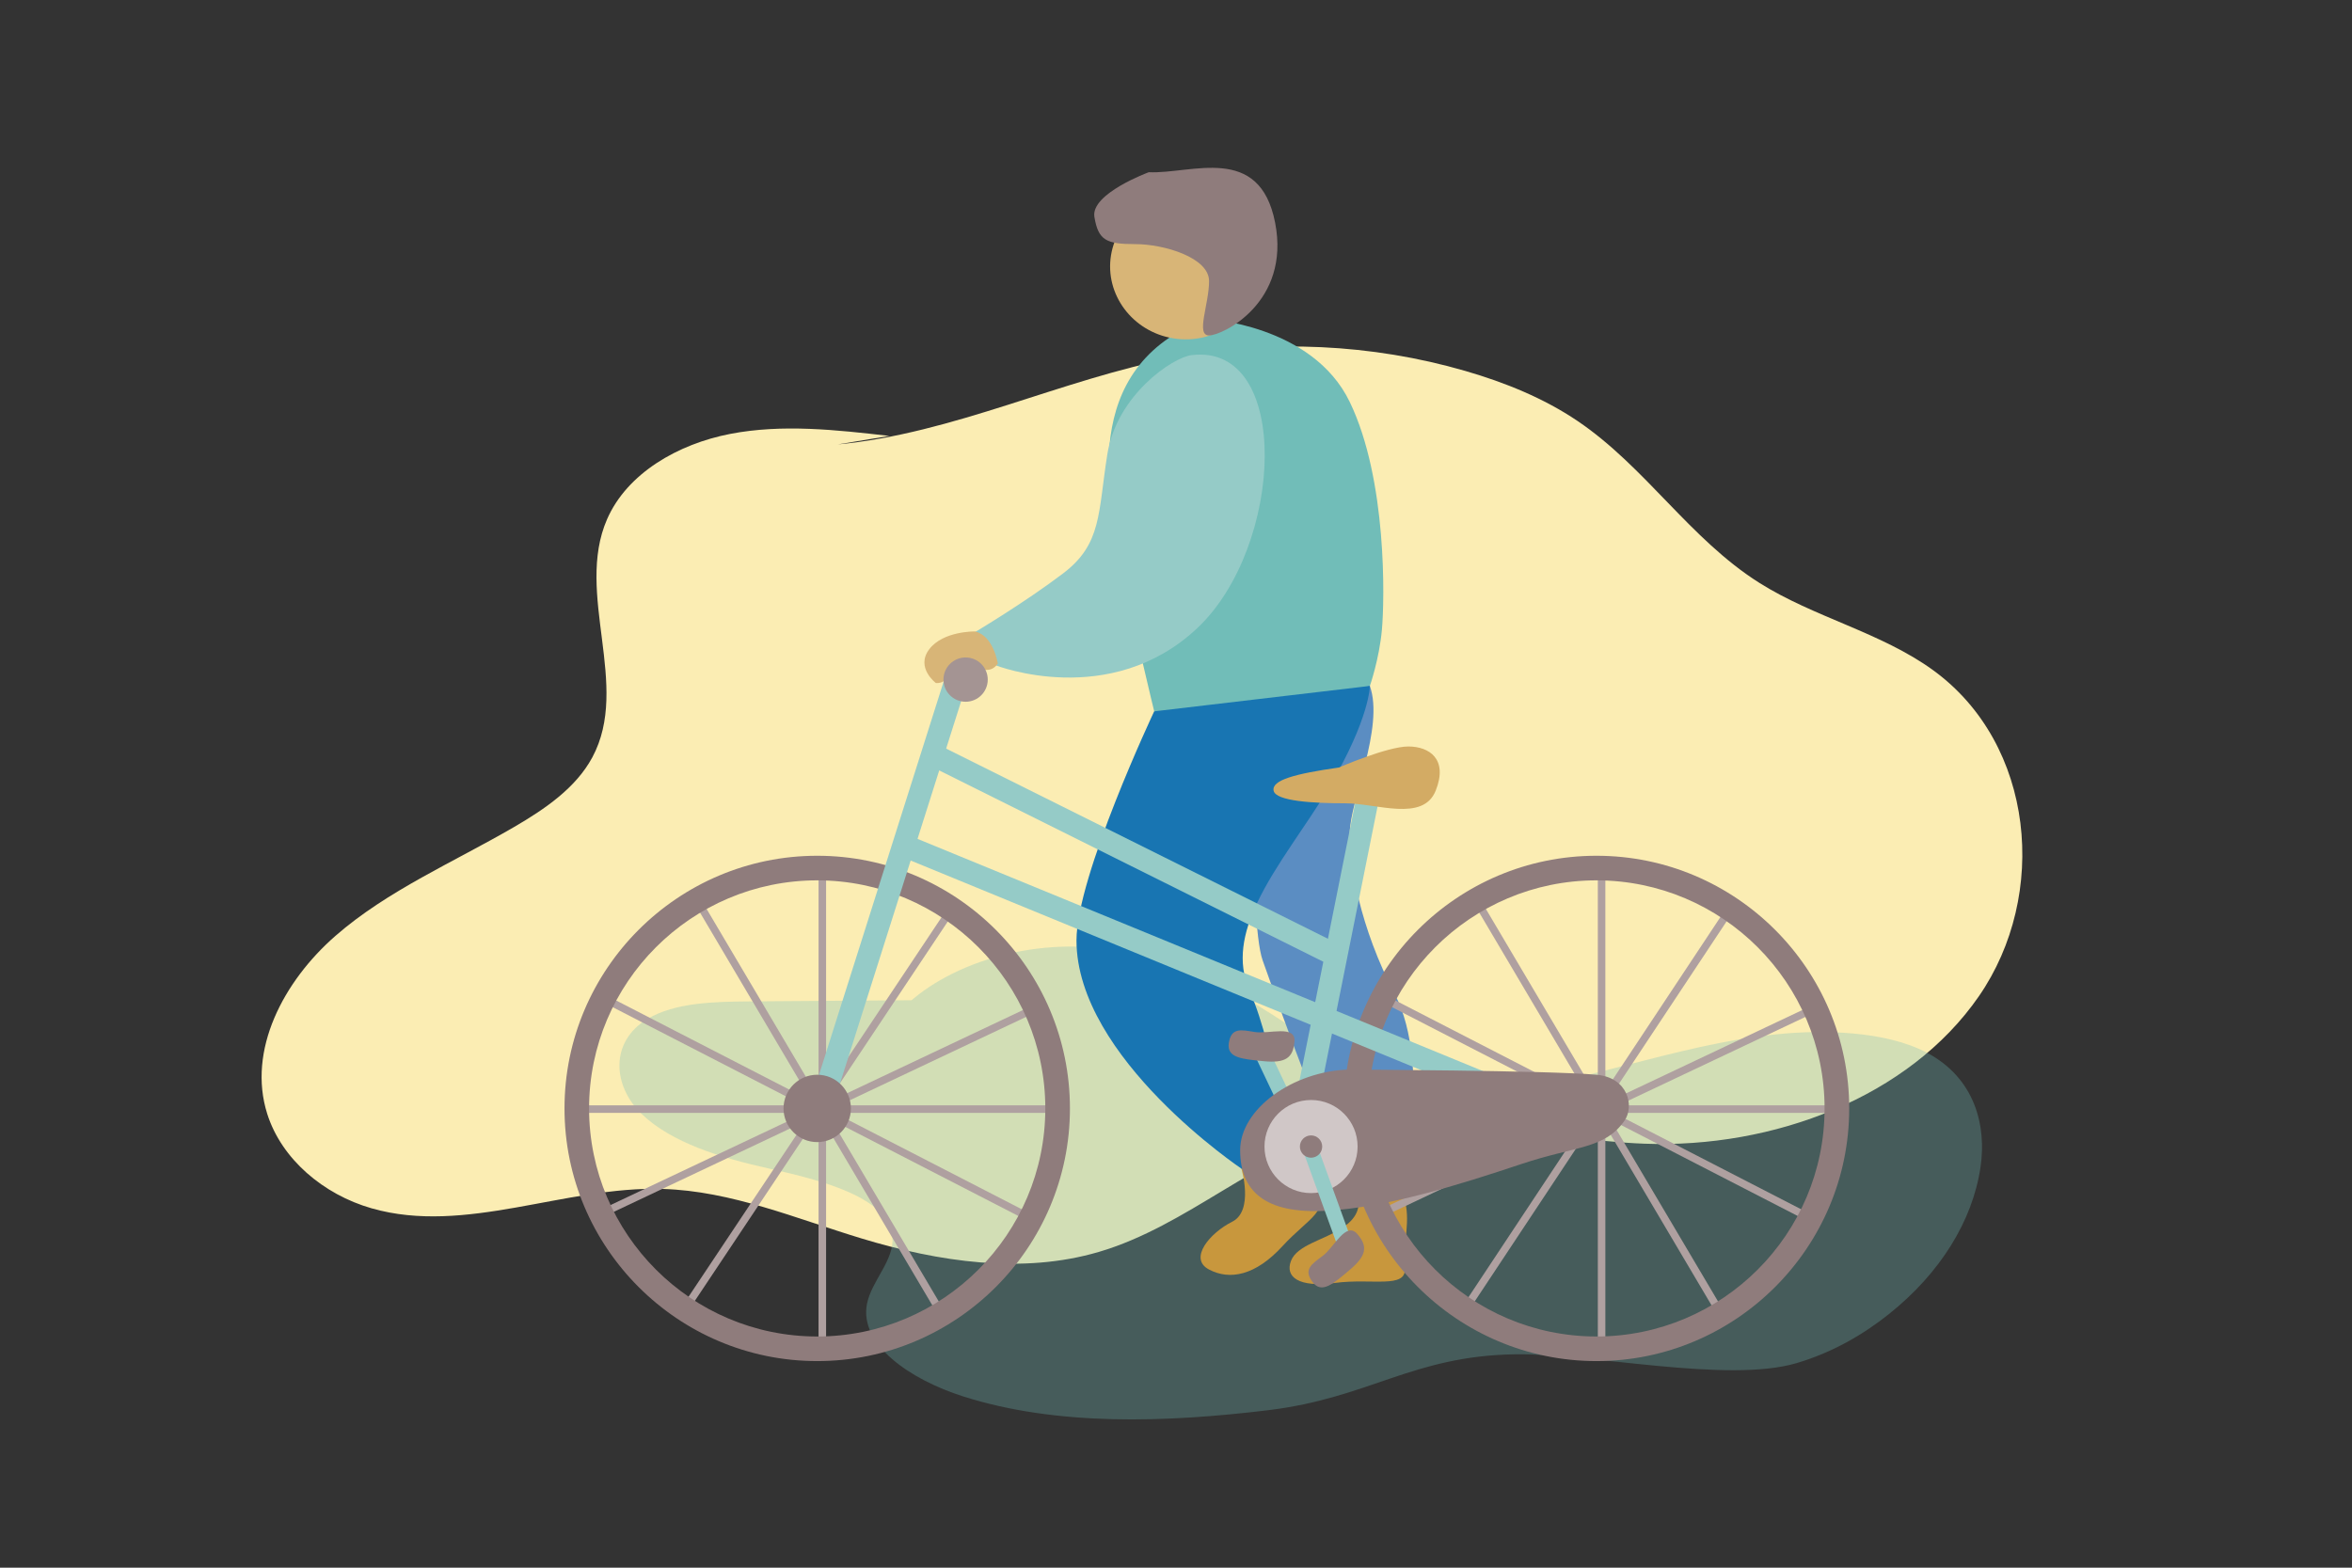
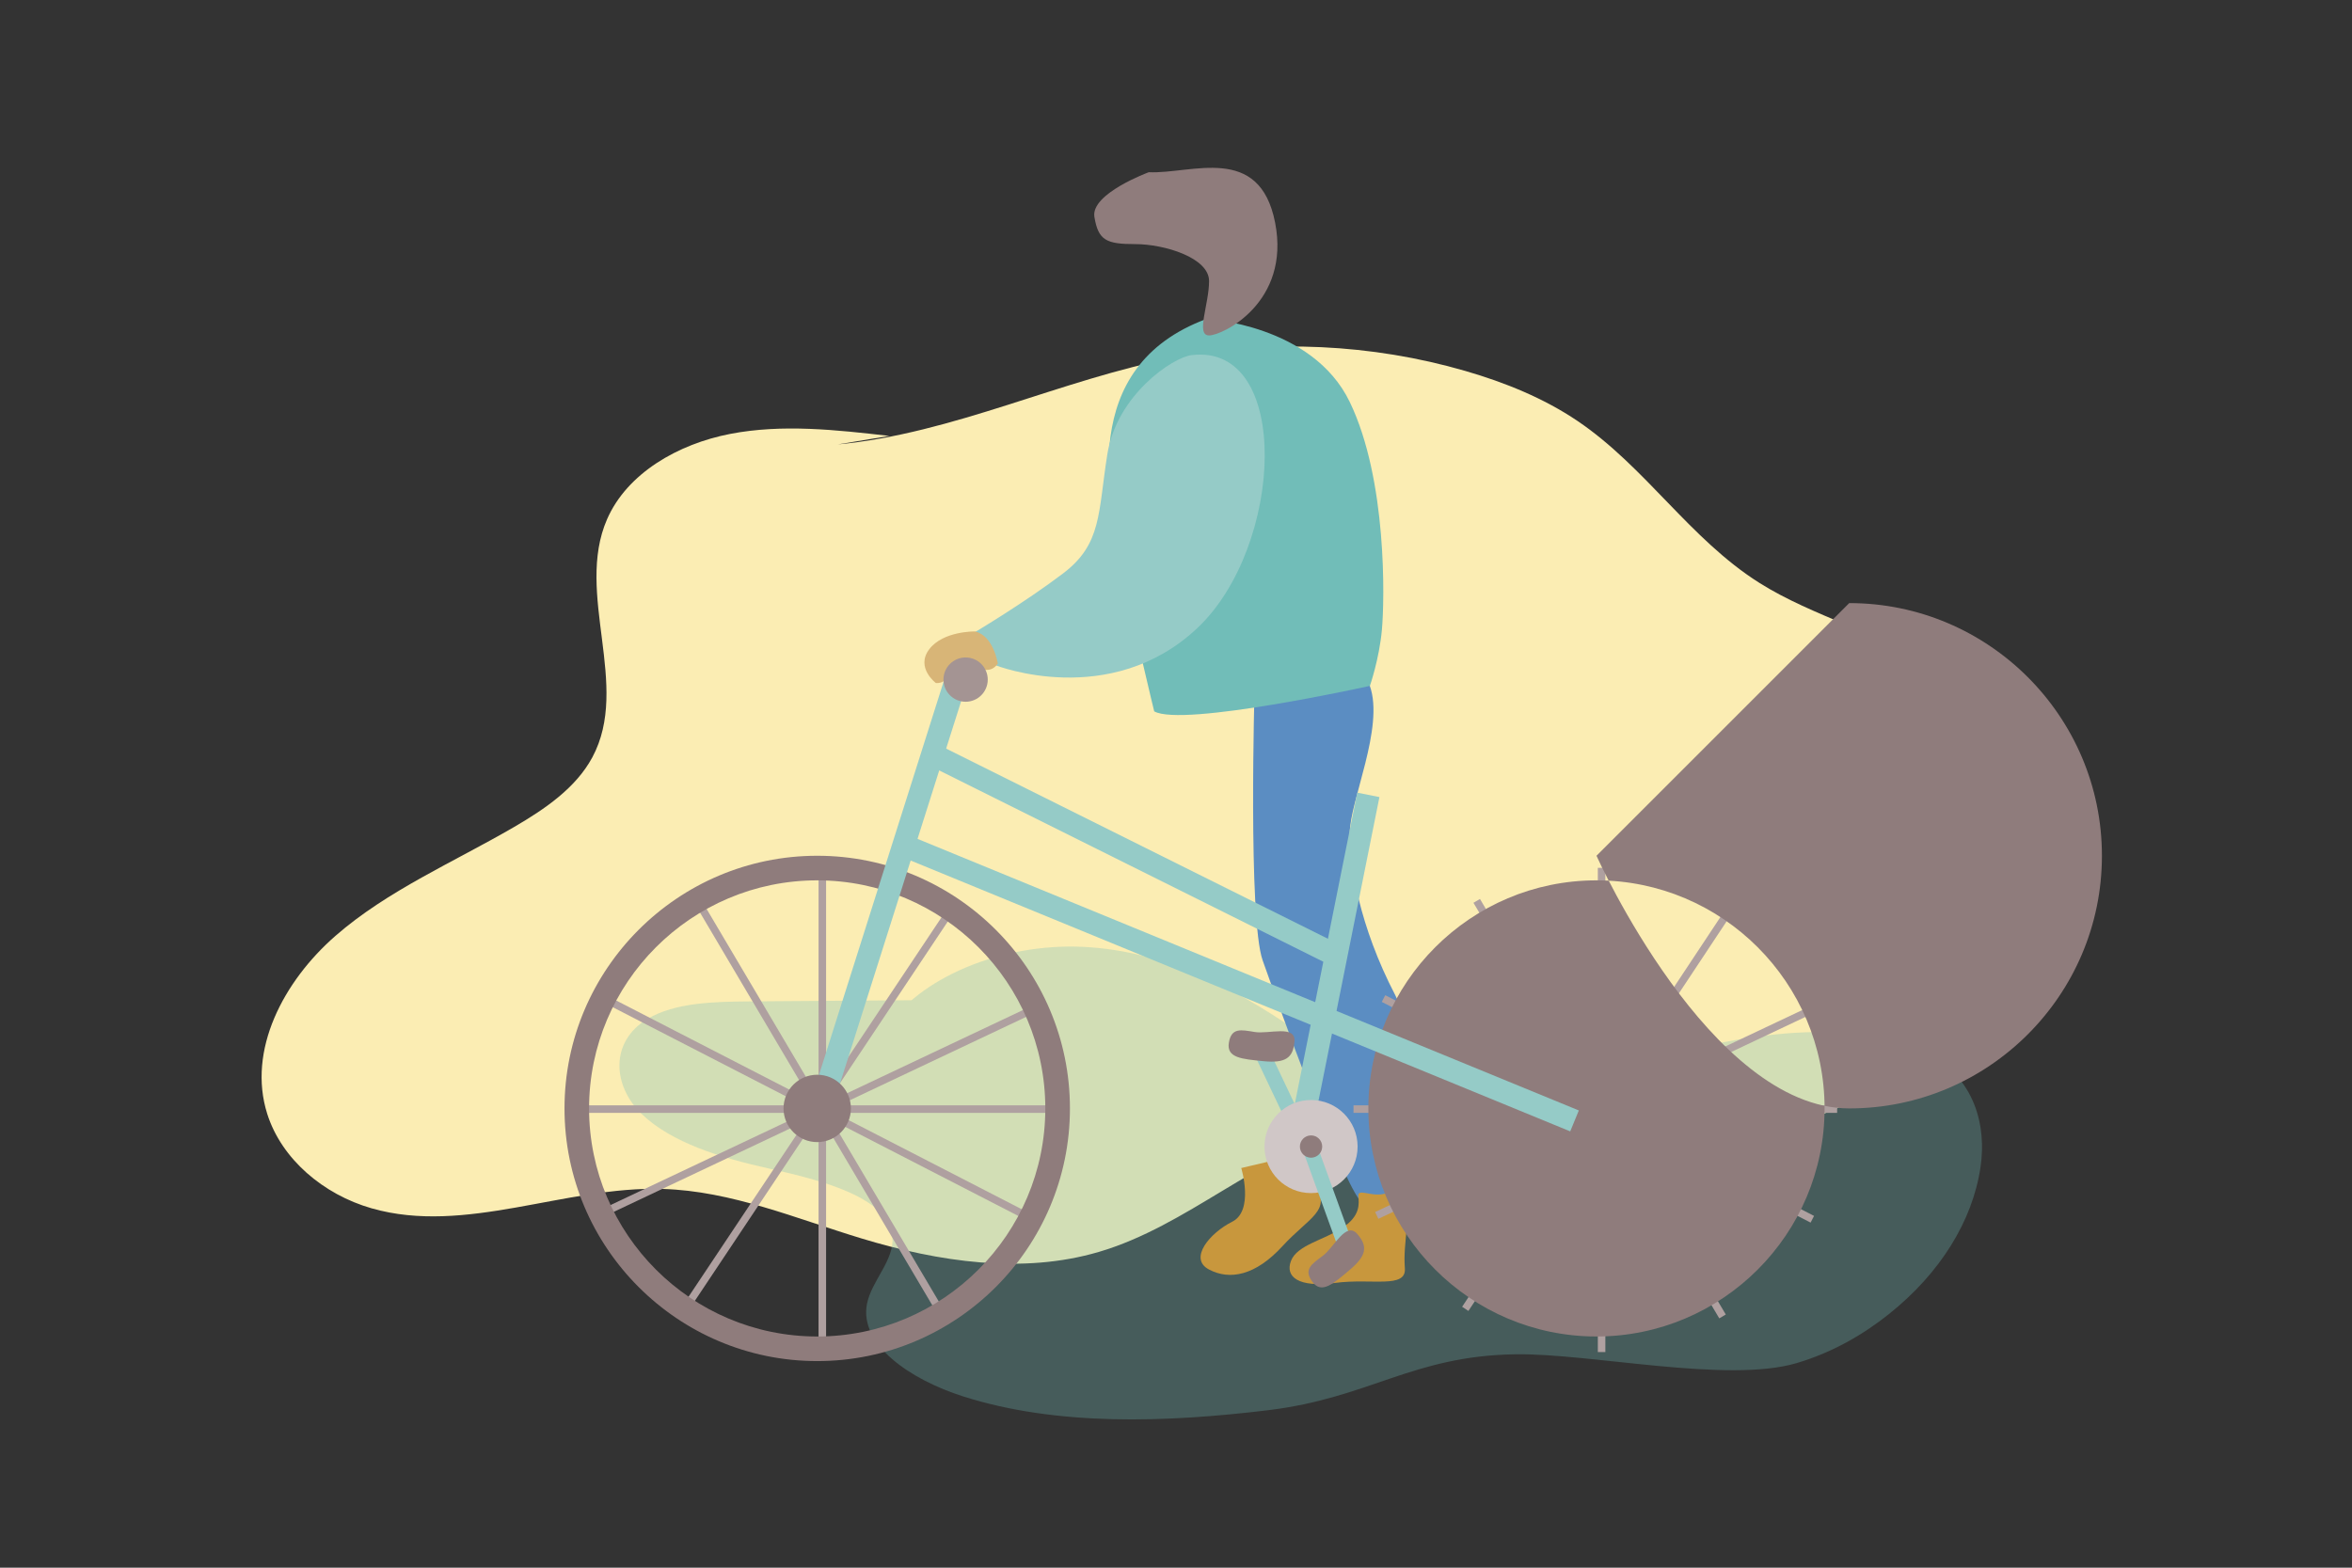
<svg xmlns="http://www.w3.org/2000/svg" id="Ebene_1" viewBox="0 0 740.09 493.39">
  <rect x="0" y="0" width="740.09" height="493.39" fill="#333333" stroke="none" />
  <g id="Hintergrundflächen_Schwung">
    <path d="M279.82,137.2c-16.64-1.91-33.63-3.81-50.05-.64-16.41,3.17-32.44,12.38-38.75,26.86-10.24,23.51,7.55,52.28-4.65,74.96-5.15,9.58-14.87,16.24-24.62,21.91-19.02,11.06-39.8,19.95-56.17,34.23s-27.83,36-21.49,56.05c4.5,14.21,17.65,25.37,32.84,29.72,29.51,8.45,60.74-7.03,91.59-6.1,21.69.65,41.99,9.35,62.63,15.6,24.1,7.31,50.49,11.33,74.65,4.21,27.97-8.24,49.54-30.34,77.78-37.71,30.34-7.91,62.34,2.48,93.82,3.66,40.59,1.52,83.28-14.56,105.28-46.4s17.64-79.36-14.41-102.63c-16.37-11.89-37.5-16.64-54.68-27.49-21.9-13.83-35.82-36.51-57.24-50.97-10.61-7.16-22.78-12.09-35.28-15.72-29.4-8.53-61.12-10-91.28-4.22-36.03,6.91-69.58,23.87-106.18,27.35" style="fill:#fbedb3;" />
    <g style="opacity:.3;">
      <path d="M313.85,314.6c-26.05.19-52.1.38-78.15.57-11.14.08-23.27.4-31.81,5.43-12.09,7.11-11.21,21.2-1.86,30.11s24.68,13.67,39.72,17.01c16.85,3.75,37.93,9.13,39.07,21.51.68,7.33-6.61,13.88-8.02,21.17-2.47,12.77,13.56,23.78,30.3,29.1,29.62,9.41,63.83,8.22,95.87,4.34s45.43-17.15,77.94-17.61c23.65-.34,66.65,9.23,88.44,2.77,11.26-3.34,20.91-8.95,28.98-15.39,16.12-12.85,26.36-29.27,28.87-46.29,1.94-13.14-1.81-28.04-16.85-35.99-6.67-3.53-14.94-5.31-23.23-6.06-32.81-2.98-64,9.14-95.69,15.8-14.09,2.96-29.37,4.85-43.39,1.73-14.85-3.3-26.07-11.65-37.26-19.25-18.38-12.49-40.24-24.27-65.77-25.54-25.79-1.28-51.94,9.68-62.54,26.22" style="fill:#71bdb8;" />
    </g>
  </g>
  <g id="Ebene_4">
    <path d="M427.64,377.45l13.91-1.06s8.88-41.24-2.5-63.15c-11.38-21.92-14.33-40.89-14.33-51s10.96-33.3,6.32-46.37c-4.64-13.07-36.25,0-36.25,0,0,0-2.11,73.34,2.53,86.41,4.64,13.06,23.58,65.9,30.32,75.17h0Z" style="fill:#5b8dc2;" />
    <path d="M379.62,100.38s33.3,1.69,45.1,26.13c11.8,24.44,10.96,62.38,10.12,71.66-.84,9.27-3.79,17.7-3.79,17.7,0,0-59.01,13.07-67.86,8.01,0,0-5.9-24.03-10.12-45.1-4.22-21.08-14.33-63.23,26.55-78.4Z" style="fill:#71bdb8;" />
    <path d="M390.58,367.61s4.09,13.43-2.85,16.9-13.87,11.56-7.32,15.03,14.64,1.93,23.12-7.32,15.8-11.17,10.02-19.65c-5.78-8.48-8.64-8.33-8.64-8.33l-14.33,3.37h0Z" style="fill:#c8973d;" />
    <path d="M374.99,111.76c-6.09.73-23.6,12.65-26.55,31.19-2.95,18.55-1.69,28.24-13.91,37.51-12.22,9.27-27.66,18.44-27.66,18.44,0,0,6.54,4.63,6.54,10.53,0,0,35.88,14.02,63.28-11.69,27.38-25.71,29.91-89.78-1.7-85.98h0Z" style="fill:#95cbc7;" />
    <path d="M427.43,376.39c.18,2.46.76,6.19-5.02,10.04s-14.26,5.39-16.18,10.4c-1.93,5.01,2.31,8.48,13.87,6.94s22.46,1.92,21.96-4.62c-.66-8.67,2.07-14.81-.29-22.33-.96-3.06-3.67-1.71-6.37-1.06-3.93.94-8.15-1.83-7.97.63h0Z" style="fill:#c8973d;" />
    <path d="M306.81,198.73s-10.01-.19-14.4,5.59c-4.4,5.79,2.08,10.65,2.08,10.65,0,0,3.01.23,3.01-1.85s.69-3.01,5.79-3.01,8.18,2.33,10.69-1.26c0,0-1.33-8.77-7.17-10.12Z" style="fill:#d8b577;" />
-     <path d="M363.18,223.88s-24.45,51.84-24.45,72.08c0,37.09,52.05,71.94,52.05,71.94,0,0,9.88-2.34,14.13-3.65,0,0-2.95-32.46-11.8-52.69-3.86-8.82-1.95-18.04,2.48-27.42,5.73-12.13,15.68-24.52,22.81-36.65,12.65-21.5,12.65-31.61,12.65-31.61l-67.87,8h0Z" style="fill:#1875b2;" />
-     <ellipse cx="372.83" cy="84.12" rx="22.66" ry="23.54" transform="translate(229.38 438.38) rotate(-80.67)" style="fill:#d8b577;" />
    <path d="M361.49,54.2s-18.35,6.73-17.12,14.07c1.22,7.34,3.67,8.56,12.84,8.56s23.24,4.28,23.24,11.62-4.28,17.12,0,17.12,25.68-10.4,20.79-35.47-26.29-15.29-39.75-15.9Z" style="fill:#8f7c7c;" />
    <rect x="400.23" y="329.79" width="4.75" height="26.31" transform="translate(-108.21 205.93) rotate(-25.41)" style="fill:#95cbc7;" />
    <path d="M394.84,324.8c-4.36-.72-7.37-1.44-8.16,3.36-.79,4.79,4.08,5.14,10.9,5.82,6.82.67,9.33-.93,9.75-6.23.43-5.3-8.13-2.23-12.49-2.95h0Z" style="fill:#8f7c7c;" />
    <rect x="257.57" y="273.44" width="2.37" height="152.09" style="fill:#afa0a0;" />
    <rect x="181.68" y="347.65" width="151.86" height="2.37" transform="translate(-175.54 369.68) rotate(-56.31)" style="fill:#afa0a0;" />
    <rect x="180.69" y="347.88" width="152.18" height="2.37" style="fill:#afa0a0;" />
    <rect x="180.68" y="348.81" width="152.18" height="2.37" transform="translate(-124.98 143.37) rotate(-25.31)" style="fill:#afa0a0;" />
    <rect x="256.94" y="272.93" width="2.37" height="151.95" transform="translate(-141.66 179.98) rotate(-30.6)" style="fill:#afa0a0;" />
    <rect x="256.43" y="273.15" width="2.37" height="151.76" transform="translate(-170.62 418.31) rotate(-62.76)" style="fill:#afa0a0;" />
    <rect x="362.84" y="302.09" width="113.19" height="7.12" transform="translate(37.28 656.8) rotate(-78.66)" style="fill:#95cbc7;" />
    <rect x="502.78" y="273.13" width="2.37" height="152.4" style="fill:#afa0a0;" />
    <rect x="427.03" y="347.37" width="152.06" height="2.37" transform="translate(-65.37 575.37) rotate(-56.47)" style="fill:#afa0a0;" />
    <rect x="425.9" y="347.88" width="152.18" height="2.37" style="fill:#afa0a0;" />
    <rect x="425.91" y="348.81" width="152.18" height="2.37" transform="translate(-101.44 248.21) rotate(-25.31)" style="fill:#afa0a0;" />
    <rect x="502.15" y="272.95" width="2.38" height="151.95" transform="translate(-107.52 304.81) rotate(-30.6)" style="fill:#afa0a0;" />
    <rect x="501.62" y="273.12" width="2.37" height="151.76" transform="translate(-37.63 636.3) rotate(-62.76)" style="fill:#afa0a0;" />
    <path d="M257.15,269.33c-43.85,0-79.52,35.67-79.52,79.52s35.67,79.52,79.52,79.52,79.52-35.67,79.52-79.52-35.67-79.52-79.52-79.52ZM328.92,348.85c0,39.58-32.2,71.78-71.78,71.78s-71.78-32.2-71.78-71.78,32.2-71.78,71.78-71.78,71.78,32.2,71.78,71.78Z" style="fill:#8f7c7c;" />
-     <path d="M502.36,269.33c-43.85,0-79.52,35.67-79.52,79.52s35.67,79.52,79.52,79.52,79.52-35.67,79.52-79.52-35.67-79.52-79.52-79.52h0ZM574.13,348.85c0,39.58-32.2,71.78-71.78,71.78s-71.78-32.2-71.78-71.78,32.2-71.78,71.78-71.78,71.78,32.2,71.78,71.78Z" style="fill:#8f7c7c;" />
+     <path d="M502.36,269.33s35.67,79.52,79.52,79.52,79.52-35.67,79.52-79.52-35.67-79.52-79.52-79.52h0ZM574.13,348.85c0,39.58-32.2,71.78-71.78,71.78s-71.78-32.2-71.78-71.78,32.2-71.78,71.78-71.78,71.78,32.2,71.78,71.78Z" style="fill:#8f7c7c;" />
    <rect x="209.94" y="276.76" width="139.74" height="7.12" transform="translate(-71.93 462.4) rotate(-72.42)" style="fill:#95cbc7;" />
    <rect x="386.45" y="195.48" width="7.12" height="227.97" transform="translate(-44.43 552.66) rotate(-67.67)" style="fill:#95cbc7;" />
    <rect x="354.05" y="198.27" width="7.12" height="142.3" transform="translate(-43 469.38) rotate(-63.52)" style="fill:#95cbc7;" />
    <circle cx="303.84" cy="213.89" r="6.97" style="fill:#a49493;" />
-     <path d="M424.41,336.62c-17.61.52-34.18,12.43-34.18,25.37s7.86,20.12,27.02,19.08,41.66-8.11,61.63-14.77c17.13-5.71,26.08-4.66,32.29-13.59,3.15-4.53,1.18-13.59-8.81-14.46-15.79-1.38-77.95-1.63-77.95-1.63h0Z" style="fill:#8f7c7c;" />
-     <path d="M421.29,241.56c-13.91,1.99-21.19,3.97-20.53,7.29.66,3.31,12.58,3.97,22.52,3.97s24.5,5.96,28.48-3.97c3.97-9.93-1.99-13.91-8.61-13.91s-21.86,6.62-21.86,6.62h0Z" style="fill:#d3ab64;" />
    <circle cx="412.54" cy="360.85" r="14.65" style="fill:#d0c7c7;" />
    <circle cx="257.15" cy="348.85" r="10.6" style="fill:#8f7c7c;" />
    <polygon points="425.75 391.67 421.34 393.42 410.58 363.75 414.99 362 425.75 391.67" style="fill:#95cbc7;" />
    <path d="M416.23,395.24c-3.54,2.63-6.15,4.3-3.26,8.2s6.53.64,11.76-3.79,5.81-7.35,2.3-11.34c-3.52-3.99-7.26,4.29-10.8,6.93Z" style="fill:#8f7c7c;" />
    <circle cx="412.54" cy="360.85" r="3.51" style="fill:#8f7c7c;" />
  </g>
</svg>